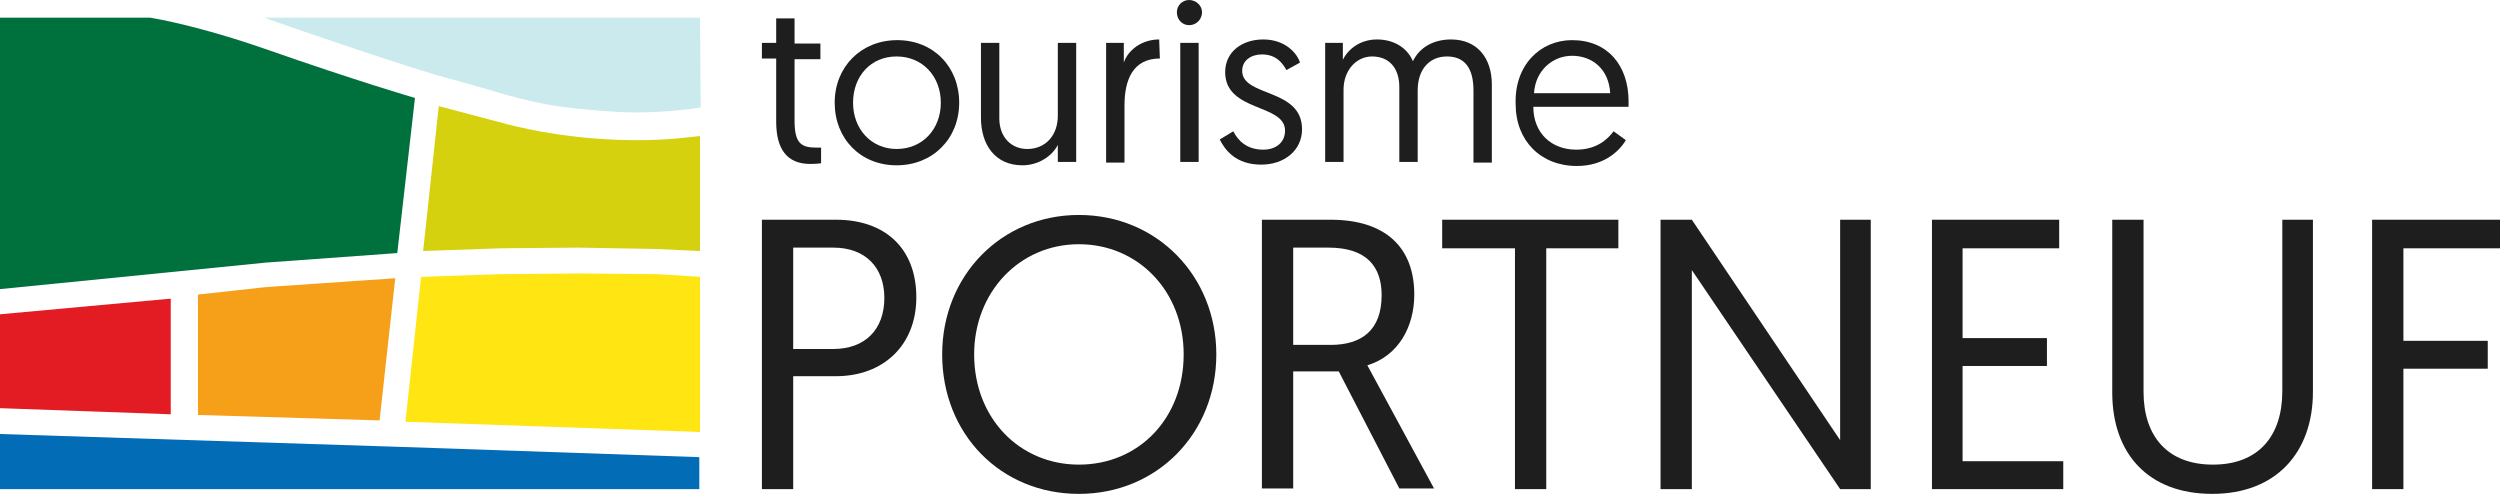
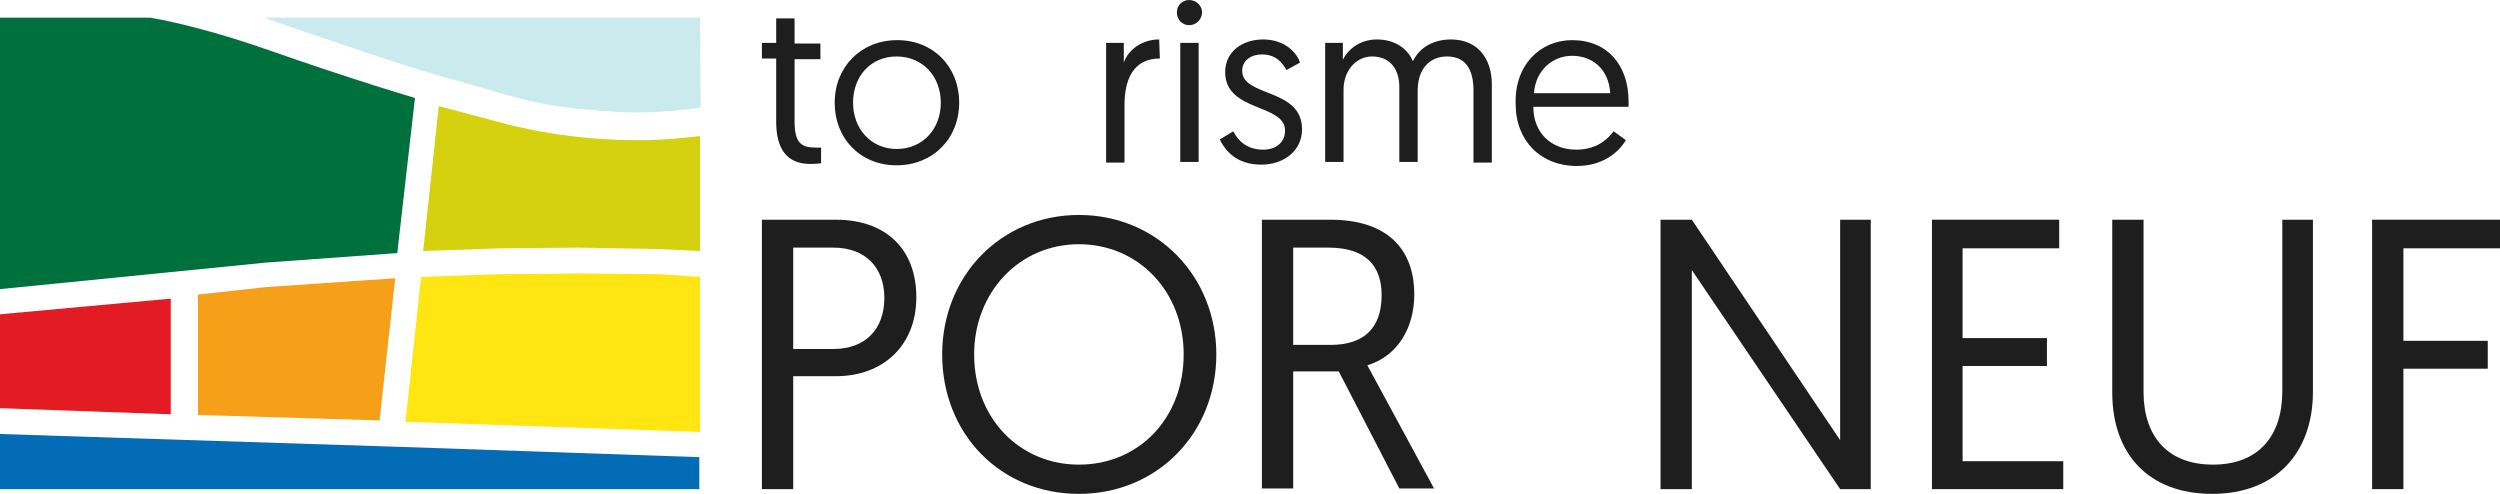
<svg xmlns="http://www.w3.org/2000/svg" version="1.1" id="Calque_1" x="0px" y="0px" viewBox="0 0 367.5 72.6" style="enable-background:new 0 0 367.5 72.6;" xml:space="preserve">
  <style type="text/css">
	.st0{fill:#1E1E1E;}
	.st1{fill:#00703C;}
	.st2{fill:#F6A01A;}
	.st3{fill:#D5D10E;}
	.st4{fill:#FFE512;}
	.st5{fill:#036CB6;}
	.st6{fill:#CBEAED;}
	.st7{fill:#E31B23;}
</style>
  <path class="st0" d="M122.5,51.3c4.7,0,7.5-2.9,7.5-7.5c0-4.5-2.8-7.4-7.5-7.4h-5.9v14.9C116.6,51.3,122.5,51.3,122.5,51.3z   M112.1,32.3h10.8c7.2,0,11.8,4.2,11.8,11.4c0,7.1-4.9,11.6-11.8,11.6h-6.3v16.6H112V32.3H112.1z" />
  <path class="st0" d="M158.6,68.3c8.8,0,15.4-6.8,15.4-16.2c0-9.3-6.7-16.2-15.4-16.2s-15.4,7-15.4,16.2  C143.2,61.5,149.9,68.3,158.6,68.3z M158.6,31.6c11.5,0,20.2,9,20.2,20.5c0,11.6-8.7,20.5-20.2,20.5s-20.1-8.8-20.1-20.5  C138.5,40.5,147.2,31.6,158.6,31.6z" />
  <path class="st0" d="M195.6,50.7c4.6,0,7.5-2.2,7.5-7.3c0-4.2-2.2-7-7.8-7h-5.2v14.3H195.6z M185.5,32.3h10.1  c8.1,0,12.3,4.1,12.3,11c0,4.7-2.3,9-6.9,10.4l9.8,18.1h-5.1l-8.9-17.2h-6.7v17.2h-4.6L185.5,32.3L185.5,32.3z" />
-   <polygon class="st0" points="222.7,36.5 212,36.5 212,32.3 237.9,32.3 237.9,36.5 227.3,36.5 227.3,71.9 222.7,71.9 " />
  <polygon class="st0" points="244.1,32.3 248.7,32.3 270.5,64.7 270.5,32.3 275,32.3 275,71.9 270.5,71.9 248.7,39.7 248.7,71.9   244.1,71.9 " />
  <polygon class="st0" points="284,32.3 302.7,32.3 302.7,36.5 288.5,36.5 288.5,49.7 300.9,49.7 300.9,53.8 288.5,53.8 288.5,67.8   303.3,67.8 303.3,71.9 284,71.9 " />
  <path class="st0" d="M310.5,57.7V32.3h4.6v25.3c0,6.5,3.5,10.7,10.2,10.7s10.2-4.2,10.2-10.8V32.3h4.5v25.3c0,8.9-5.4,15-14.8,15  C315.8,72.6,310.5,66.7,310.5,57.7z" />
  <polygon class="st0" points="348.7,32.3 367.5,32.3 367.5,36.5 353.3,36.5 353.3,50.1 365.7,50.1 365.7,54.2 353.3,54.2 353.3,71.9   348.7,71.9 " />
  <path class="st1" d="M0,2.6v39.9l39.1-3.9l19.3-1.4L61,14.4c0,0-8.3-2.4-22-7.2c-6.6-2.3-12.8-3.9-16.9-4.6H0z" />
  <polygon class="st2" points="29.1,61 29.1,43.3 39.1,42.2 58.1,40.9 55.8,61.8 " />
  <path class="st3" d="M102.9,36.9V20l-2.8,0.3c-8.1,0.8-17.5,0-25.4-2l-10.2-2.7l-2.3,21.3l11.4-0.4L85,36.4l11.4,0.2L102.9,36.9z" />
  <polygon class="st4" points="102.9,63.5 59.6,62 61.9,40.7 73.5,40.3 85.1,40.2 96.7,40.3 102.9,40.7 " />
  <polygon class="st5" points="102.8,71.9 102.8,67.2 59.1,65.7 0,63.8 0,71.9 " />
  <path class="st6" d="M102.9,2.6H38.8c5.7,2,22,7.6,27.4,9c5.3,1.4,8.8,2.7,13.9,3.7c3.2,0.6,7,0.9,9.8,1.1  c6.7,0.5,13.1-0.6,13.1-0.6L102.9,2.6L102.9,2.6z" />
  <polygon class="st7" points="25.1,43.9 25.1,60.9 0,60 0,46.2 " />
  <path class="st0" d="M114.1,2.7h2.7v3.7h3.8v2.3h-3.8v9c0,3.3,0.9,4,3.2,4c0.3,0,0.7,0,0.7,0V24c0,0-0.7,0.1-1.6,0.1  c-3.5,0-5-2.3-5-6.2V8.6H112V6.3h2.1V2.7z" />
  <path class="st0" d="M131.8,21.9c3.8,0,6.5-2.9,6.5-6.8s-2.7-6.8-6.5-6.8s-6.4,2.9-6.4,6.8S128.1,21.9,131.8,21.9z M131.9,5.9  c5.3,0,9.1,3.9,9.1,9.2s-3.9,9.2-9.2,9.2s-9.1-3.9-9.1-9.2C122.7,9.8,126.6,5.9,131.9,5.9z" />
-   <path class="st0" d="M144.2,17.3v-11h2.7v11.1c0,2.8,1.8,4.5,4.1,4.5c2.7,0,4.5-2,4.5-4.9V6.3h2.7v17.5h-2.7v-2.5  c-0.8,1.6-2.8,3-5.2,3C146.3,24.3,144.2,21.3,144.2,17.3z" />
  <path class="st0" d="M170.5,8.6c-4,0-5.2,3.2-5.2,6.9v8.4h-2.7V6.3h2.6v2.9c0.6-1.8,2.6-3.4,5.2-3.4L170.5,8.6L170.5,8.6z" />
  <path class="st0" d="M173.5,6.3h2.7v17.5h-2.7V6.3z M174.8,0c1,0,1.9,0.8,1.9,1.8s-0.8,1.9-1.9,1.9c-1,0-1.8-0.8-1.8-1.9  C173,0.8,173.8,0,174.8,0z" />
  <path class="st0" d="M181.3,19.3c0.7,1.4,2,2.7,4.4,2.7c1.8,0,3.2-1,3.2-2.8c0-4-8.8-2.7-8.8-8.6c0-3,2.5-4.8,5.6-4.8  c3.3,0,5,2.1,5.4,3.4l-2,1.1c-0.5-0.9-1.4-2.3-3.6-2.3c-1.6,0-2.9,0.9-2.9,2.4c0,3.9,8.8,2.5,8.8,8.6c0,3.1-2.6,5.2-6,5.2  c-3.7,0-5.3-2.1-6.1-3.7L181.3,19.3z" />
  <path class="st0" d="M219.3,23.9h-2.7V13.3c0-3.3-1.3-5-3.9-5c-2.5,0-4.3,1.8-4.3,5v10.5h-2.7v-11c0-2.8-1.5-4.5-4-4.5  c-2.3,0-4.2,2-4.2,4.9v10.6h-2.7V6.3h2.6v2.5c0.7-1.5,2.5-3,5-3c2.6,0,4.5,1.3,5.3,3.2c1-2.1,3.1-3.2,5.6-3.2c3.9,0,6,2.8,6,6.6  L219.3,23.9L219.3,23.9z" />
-   <path class="st0" d="M236.7,13.7c-0.2-3.6-2.7-5.5-5.6-5.5c-2.9,0-5.4,2.2-5.6,5.5H236.7z M231.1,5.9c5.2,0,8.3,3.7,8.3,9  c0,0.1,0,0.5,0,0.8h-14c0,3.9,2.7,6.3,6.3,6.3c3,0,4.6-1.5,5.5-2.7l1.8,1.3c-1,1.7-3.3,3.8-7.2,3.8c-5.3,0-9-3.7-9-9.1  C222.6,9.6,226.4,5.9,231.1,5.9z" />
+   <path class="st0" d="M236.7,13.7c-0.2-3.6-2.7-5.5-5.6-5.5c-2.9,0-5.4,2.2-5.6,5.5H236.7z M231.1,5.9c5.2,0,8.3,3.7,8.3,9  c0,0.1,0,0.5,0,0.8h-14c0,3.9,2.7,6.3,6.3,6.3c3,0,4.6-1.5,5.5-2.7l1.8,1.3c-1,1.7-3.3,3.8-7.2,3.8c-5.3,0-9-3.7-9-9.1  C222.6,9.6,226.4,5.9,231.1,5.9" />
</svg>